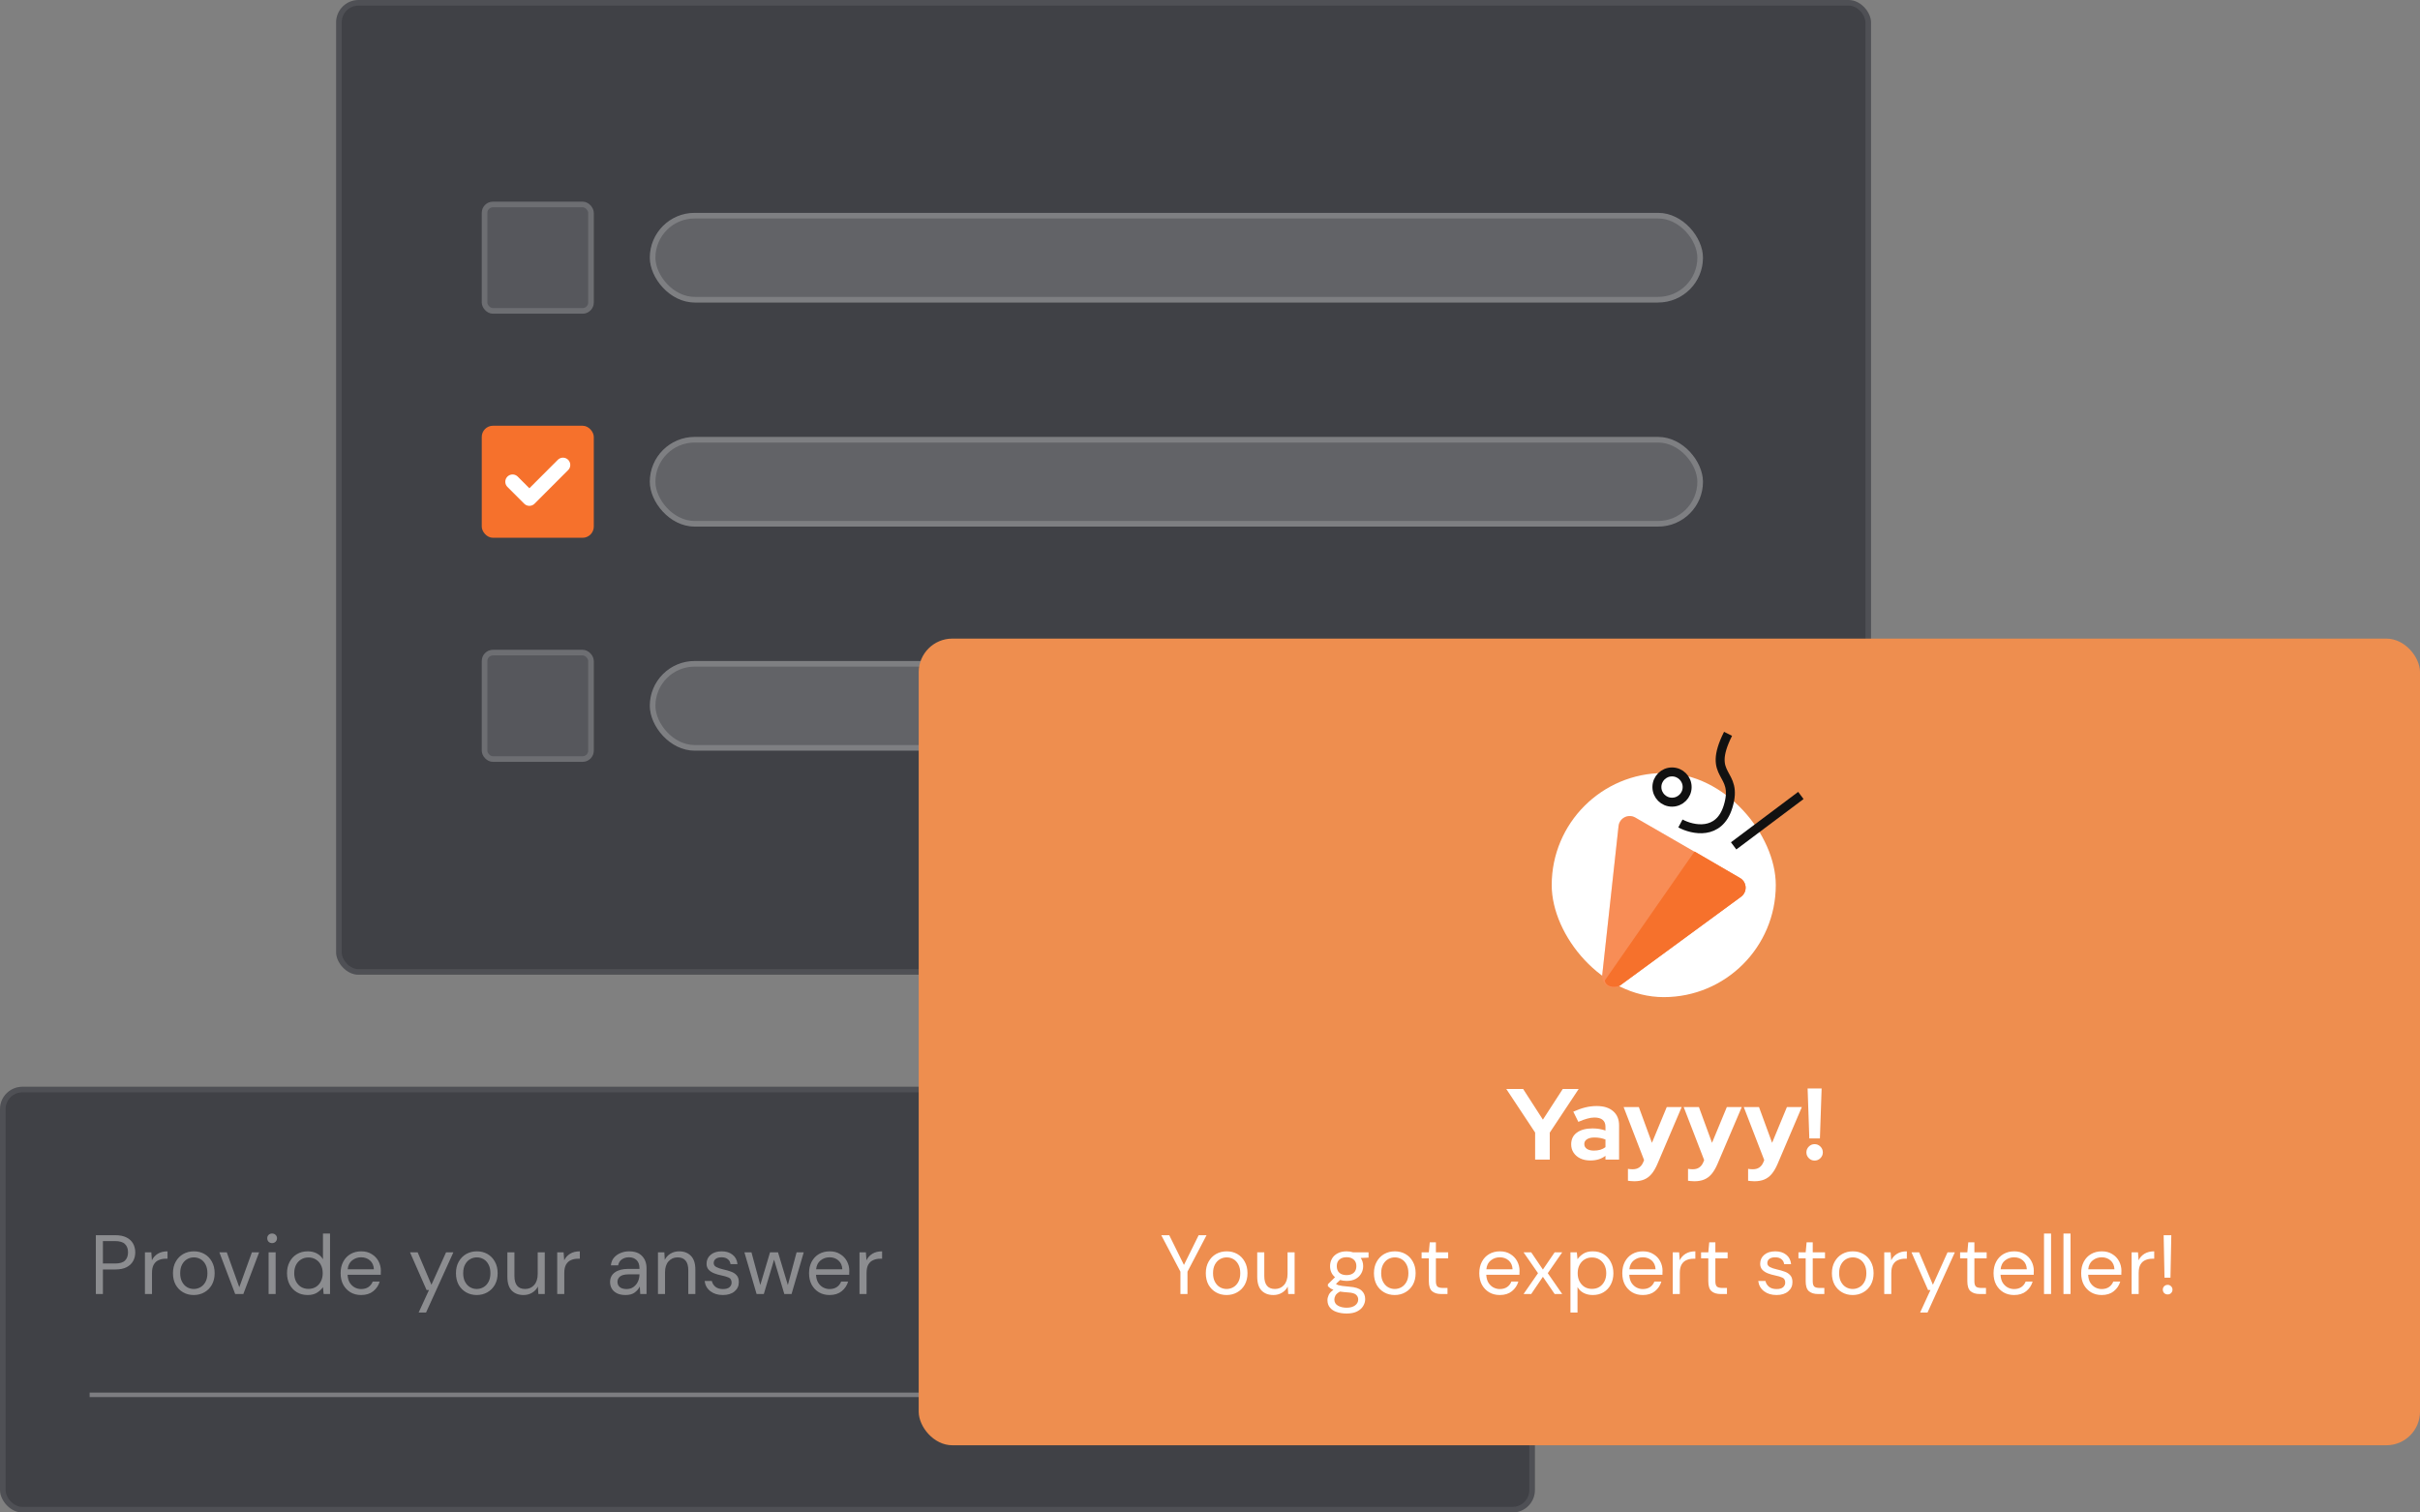
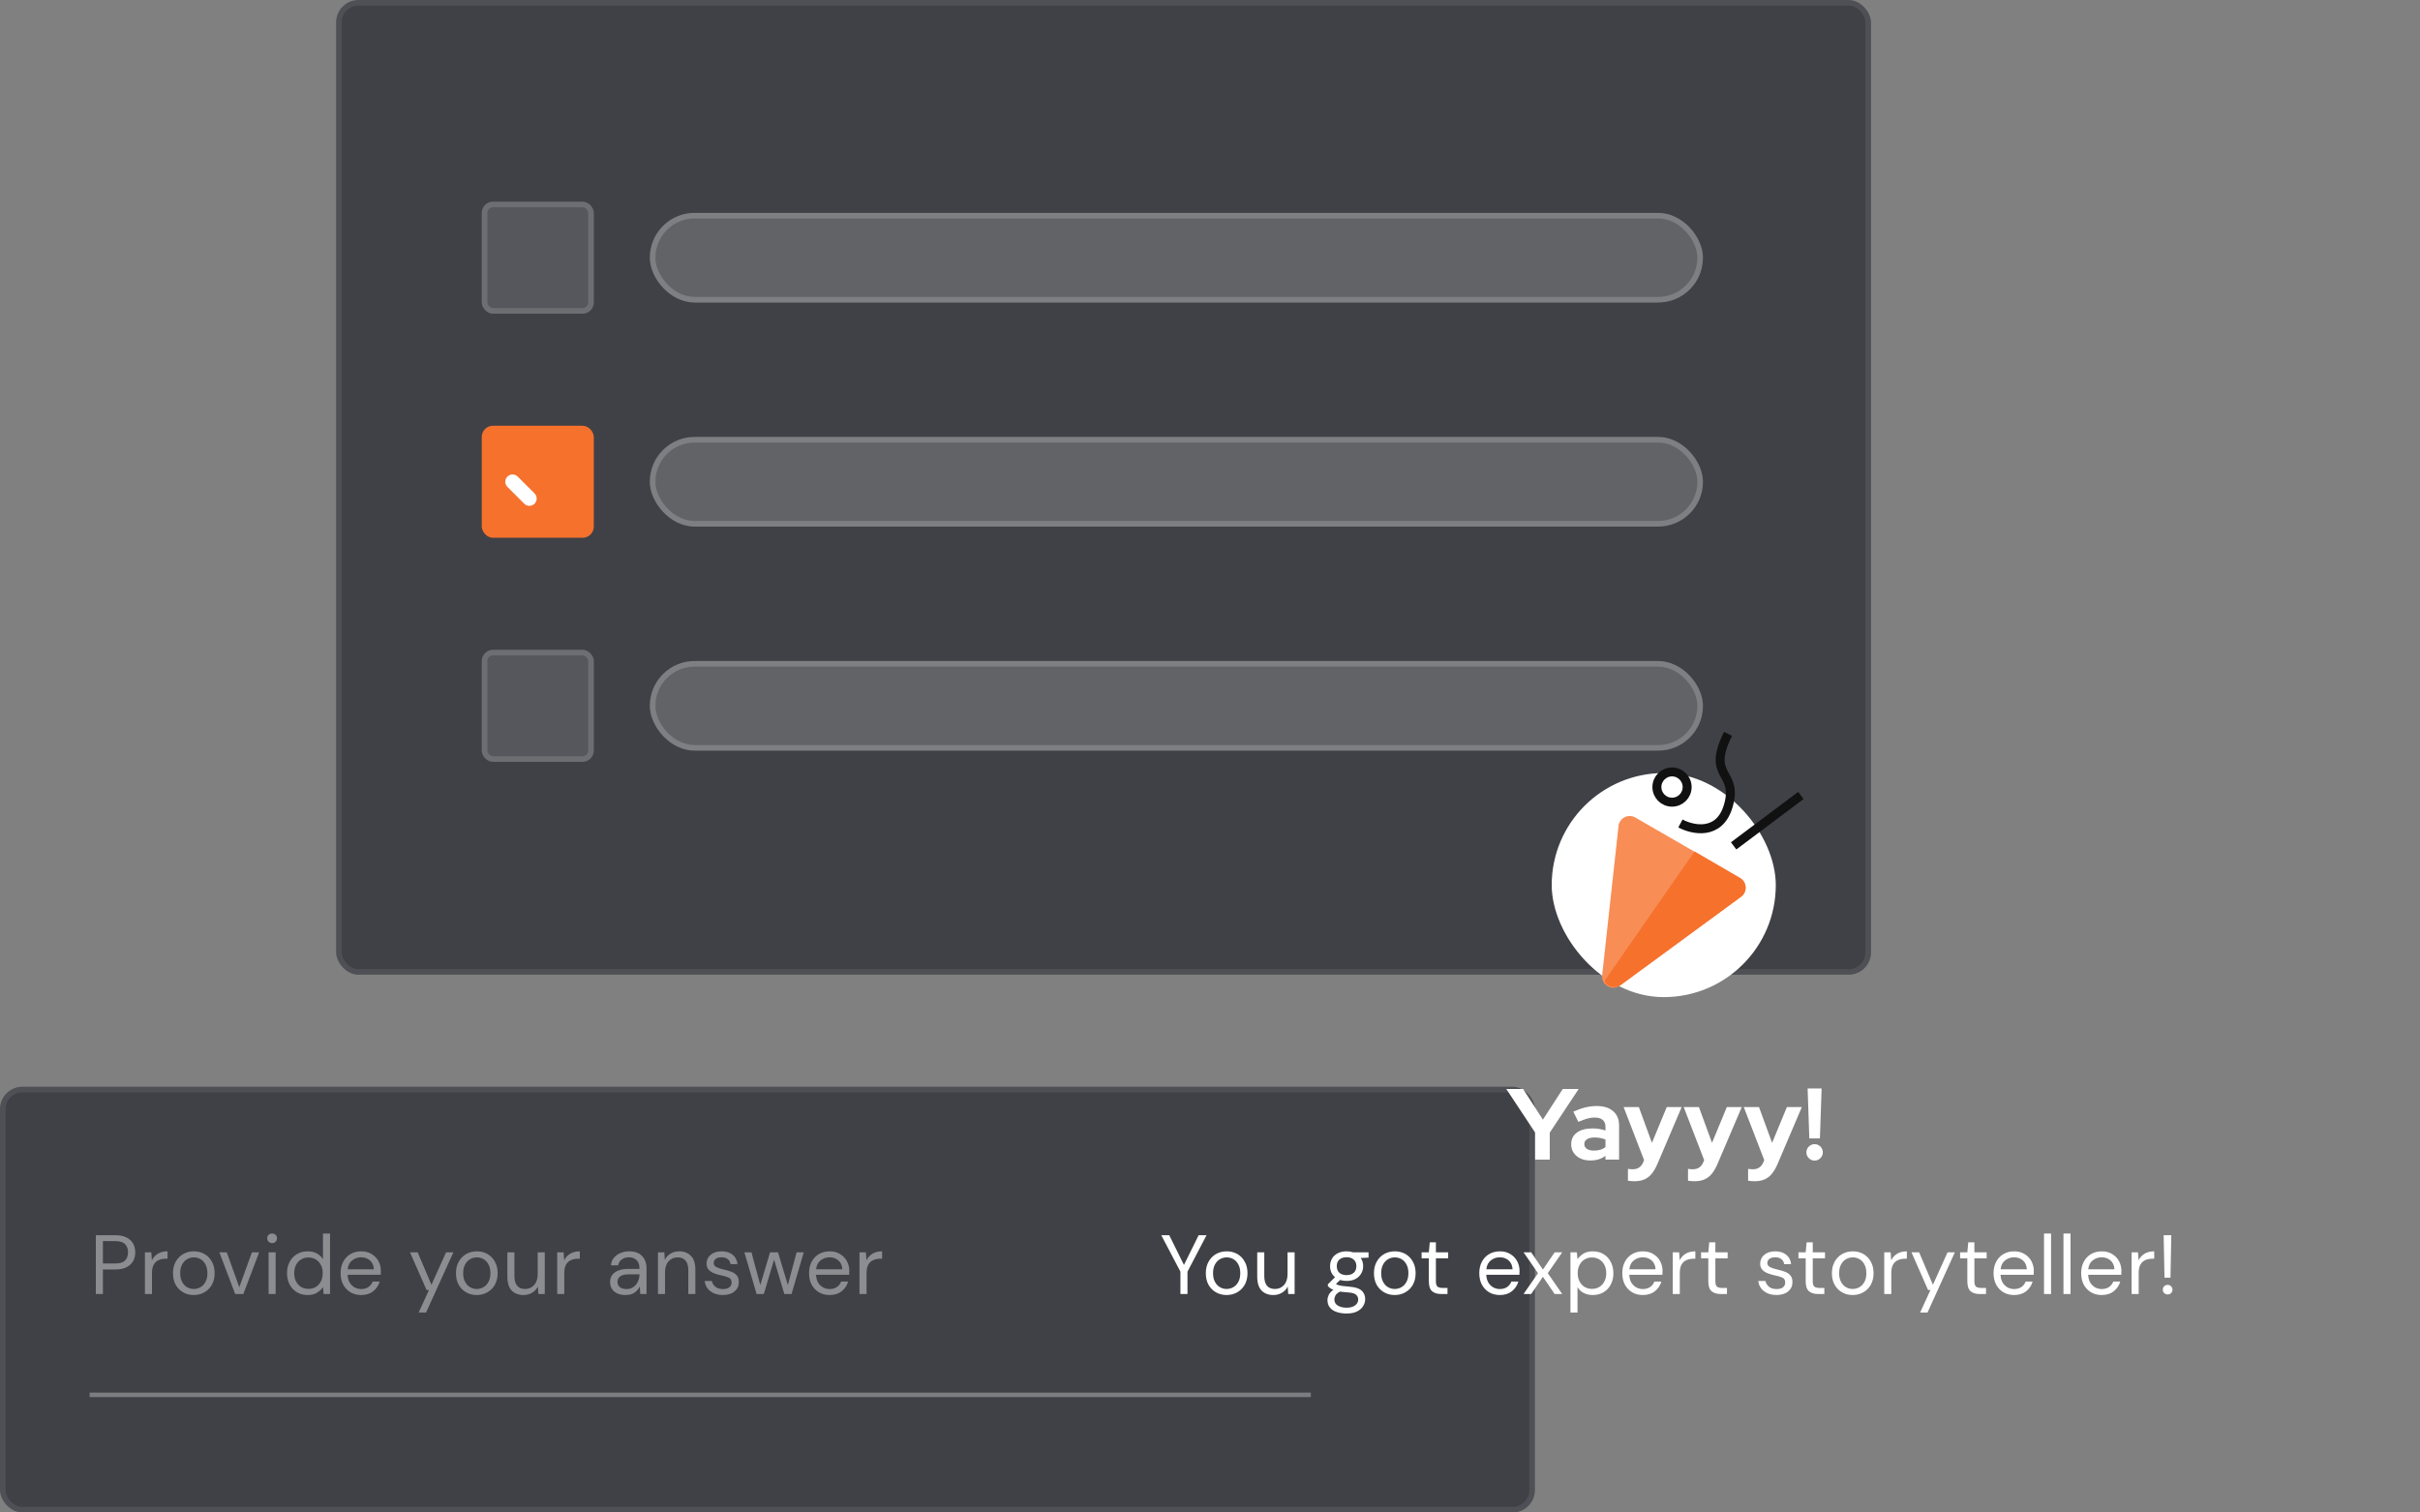
<svg xmlns="http://www.w3.org/2000/svg" width="432" height="270" viewBox="0 0 432 270" fill="none">
  <rect x="0" y="0" width="432" height="270" fill="#808080" stroke="none" />
  <rect x="60" width="274" height="174" rx="4" fill="#404146" />
  <rect x="60.5" y="0.5" width="273" height="173" rx="3.5" stroke="white" stroke-opacity="0.08" />
  <rect x="116" y="38" width="188" height="16" rx="8" fill="white" fill-opacity="0.18" />
  <rect x="116.5" y="38.5" width="187" height="15" rx="7.5" stroke="white" stroke-opacity="0.18" />
  <rect x="116" y="118" width="188" height="16" rx="8" fill="white" fill-opacity="0.18" />
  <rect x="116.5" y="118.5" width="187" height="15" rx="7.5" stroke="white" stroke-opacity="0.18" />
  <rect x="86" y="36" width="20" height="20" rx="2" fill="white" fill-opacity="0.12" />
  <rect x="86.5" y="36.5" width="19" height="19" rx="1.5" stroke="white" stroke-opacity="0.14" />
  <rect x="86" y="76" width="20" height="20" rx="2" fill="#F6712C" />
-   <path d="M91.5 86L94.5 89L100.5 83" stroke="white" stroke-width="2.6" stroke-linecap="round" stroke-linejoin="round" />
+   <path d="M91.5 86L94.5 89" stroke="white" stroke-width="2.6" stroke-linecap="round" stroke-linejoin="round" />
  <rect x="86" y="116" width="20" height="20" rx="2" fill="white" fill-opacity="0.12" />
  <rect x="86.5" y="116.5" width="19" height="19" rx="1.5" stroke="white" stroke-opacity="0.14" />
  <rect x="116" y="78" width="188" height="16" rx="8" fill="white" fill-opacity="0.18" />
  <rect x="116.5" y="78.5" width="187" height="15" rx="7.5" stroke="white" stroke-opacity="0.18" />
  <rect y="194" width="274" height="76" rx="4" fill="#404146" />
  <rect x="0.5" y="194.5" width="273" height="75" rx="3.5" stroke="white" stroke-opacity="0.08" />
  <path d="M16 249H234" stroke="white" stroke-opacity="0.32" stroke-width="0.8" />
  <path d="M17.11 231V220.5H20.56C21.38 220.5 22.055 220.635 22.585 220.905C23.115 221.175 23.505 221.54 23.755 222C24.015 222.46 24.145 222.98 24.145 223.56C24.145 224.13 24.02 224.645 23.77 225.105C23.52 225.565 23.13 225.935 22.6 226.215C22.07 226.485 21.39 226.62 20.56 226.62H18.37V231H17.11ZM18.37 225.555H20.53C21.37 225.555 21.965 225.38 22.315 225.03C22.675 224.67 22.855 224.18 22.855 223.56C22.855 222.93 22.675 222.44 22.315 222.09C21.965 221.73 21.37 221.55 20.53 221.55H18.37V225.555ZM25.872 231V223.56H27.012L27.116 224.985C27.346 224.495 27.697 224.105 28.166 223.815C28.637 223.525 29.216 223.38 29.907 223.38V224.7H29.561C29.122 224.7 28.716 224.78 28.346 224.94C27.977 225.09 27.681 225.35 27.462 225.72C27.241 226.09 27.131 226.6 27.131 227.25V231H25.872ZM34.582 231.18C33.882 231.18 33.252 231.02 32.692 230.7C32.132 230.38 31.687 229.93 31.357 229.35C31.037 228.76 30.877 228.07 30.877 227.28C30.877 226.49 31.042 225.805 31.372 225.225C31.702 224.635 32.147 224.18 32.707 223.86C33.277 223.54 33.912 223.38 34.612 223.38C35.312 223.38 35.942 223.54 36.502 223.86C37.062 224.18 37.502 224.635 37.822 225.225C38.152 225.805 38.317 226.49 38.317 227.28C38.317 228.07 38.152 228.76 37.822 229.35C37.492 229.93 37.042 230.38 36.472 230.7C35.912 231.02 35.282 231.18 34.582 231.18ZM34.582 230.1C35.012 230.1 35.412 229.995 35.782 229.785C36.152 229.575 36.452 229.26 36.682 228.84C36.912 228.42 37.027 227.9 37.027 227.28C37.027 226.66 36.912 226.14 36.682 225.72C36.462 225.3 36.167 224.985 35.797 224.775C35.427 224.565 35.032 224.46 34.612 224.46C34.182 224.46 33.782 224.565 33.412 224.775C33.042 224.985 32.742 225.3 32.512 225.72C32.282 226.14 32.167 226.66 32.167 227.28C32.167 227.9 32.282 228.42 32.512 228.84C32.742 229.26 33.037 229.575 33.397 229.785C33.767 229.995 34.162 230.1 34.582 230.1ZM41.983 231L39.163 223.56H40.483L42.718 229.785L44.968 223.56H46.258L43.438 231H41.983ZM48.576 221.91C48.326 221.91 48.116 221.83 47.946 221.67C47.786 221.5 47.706 221.29 47.706 221.04C47.706 220.8 47.786 220.6 47.946 220.44C48.116 220.28 48.326 220.2 48.576 220.2C48.816 220.2 49.021 220.28 49.191 220.44C49.361 220.6 49.446 220.8 49.446 221.04C49.446 221.29 49.361 221.5 49.191 221.67C49.021 221.83 48.816 221.91 48.576 221.91ZM47.946 231V223.56H49.206V231H47.946ZM54.925 231.18C54.185 231.18 53.535 231.01 52.975 230.67C52.425 230.33 51.995 229.865 51.685 229.275C51.385 228.685 51.235 228.015 51.235 227.265C51.235 226.515 51.39 225.85 51.7 225.27C52.01 224.68 52.44 224.22 52.99 223.89C53.54 223.55 54.19 223.38 54.94 223.38C55.55 223.38 56.09 223.505 56.56 223.755C57.03 224.005 57.395 224.355 57.655 224.805V220.2H58.915V231H57.775L57.655 229.77C57.415 230.13 57.07 230.455 56.62 230.745C56.17 231.035 55.605 231.18 54.925 231.18ZM55.06 230.085C55.56 230.085 56 229.97 56.38 229.74C56.77 229.5 57.07 229.17 57.28 228.75C57.5 228.33 57.61 227.84 57.61 227.28C57.61 226.72 57.5 226.23 57.28 225.81C57.07 225.39 56.77 225.065 56.38 224.835C56 224.595 55.56 224.475 55.06 224.475C54.57 224.475 54.13 224.595 53.74 224.835C53.36 225.065 53.06 225.39 52.84 225.81C52.63 226.23 52.525 226.72 52.525 227.28C52.525 227.84 52.63 228.33 52.84 228.75C53.06 229.17 53.36 229.5 53.74 229.74C54.13 229.97 54.57 230.085 55.06 230.085ZM64.464 231.18C63.754 231.18 63.124 231.02 62.574 230.7C62.024 230.37 61.589 229.915 61.269 229.335C60.959 228.755 60.804 228.07 60.804 227.28C60.804 226.5 60.959 225.82 61.269 225.24C61.579 224.65 62.009 224.195 62.559 223.875C63.119 223.545 63.764 223.38 64.494 223.38C65.214 223.38 65.834 223.545 66.354 223.875C66.884 224.195 67.289 224.62 67.569 225.15C67.849 225.68 67.989 226.25 67.989 226.86C67.989 226.97 67.984 227.08 67.974 227.19C67.974 227.3 67.974 227.425 67.974 227.565H62.049C62.079 228.135 62.209 228.61 62.439 228.99C62.679 229.36 62.974 229.64 63.324 229.83C63.684 230.02 64.064 230.115 64.464 230.115C64.984 230.115 65.419 229.995 65.769 229.755C66.119 229.515 66.374 229.19 66.534 228.78H67.779C67.579 229.47 67.194 230.045 66.624 230.505C66.064 230.955 65.344 231.18 64.464 231.18ZM64.464 224.445C63.864 224.445 63.329 224.63 62.859 225C62.399 225.36 62.134 225.89 62.064 226.59H66.744C66.714 225.92 66.484 225.395 66.054 225.015C65.624 224.635 65.094 224.445 64.464 224.445ZM74.738 234.3L76.583 230.28H76.148L73.193 223.56H74.558L77.018 229.35L79.628 223.56H80.933L76.058 234.3H74.738ZM85.1 231.18C84.4 231.18 83.77 231.02 83.21 230.7C82.65 230.38 82.205 229.93 81.875 229.35C81.555 228.76 81.395 228.07 81.395 227.28C81.395 226.49 81.56 225.805 81.89 225.225C82.22 224.635 82.665 224.18 83.225 223.86C83.795 223.54 84.43 223.38 85.13 223.38C85.83 223.38 86.46 223.54 87.02 223.86C87.58 224.18 88.02 224.635 88.34 225.225C88.67 225.805 88.835 226.49 88.835 227.28C88.835 228.07 88.67 228.76 88.34 229.35C88.01 229.93 87.56 230.38 86.99 230.7C86.43 231.02 85.8 231.18 85.1 231.18ZM85.1 230.1C85.53 230.1 85.93 229.995 86.3 229.785C86.67 229.575 86.97 229.26 87.2 228.84C87.43 228.42 87.545 227.9 87.545 227.28C87.545 226.66 87.43 226.14 87.2 225.72C86.98 225.3 86.685 224.985 86.315 224.775C85.945 224.565 85.55 224.46 85.13 224.46C84.7 224.46 84.3 224.565 83.93 224.775C83.56 224.985 83.26 225.3 83.03 225.72C82.8 226.14 82.685 226.66 82.685 227.28C82.685 227.9 82.8 228.42 83.03 228.84C83.26 229.26 83.555 229.575 83.915 229.785C84.285 229.995 84.68 230.1 85.1 230.1ZM93.452 231.18C92.572 231.18 91.872 230.915 91.352 230.385C90.832 229.845 90.572 229.02 90.572 227.91V223.56H91.832V227.775C91.832 229.325 92.467 230.1 93.737 230.1C94.387 230.1 94.922 229.87 95.342 229.41C95.772 228.94 95.987 228.275 95.987 227.415V223.56H97.247V231H96.107L96.017 229.665C95.787 230.135 95.442 230.505 94.982 230.775C94.532 231.045 94.022 231.18 93.452 231.18ZM99.471 231V223.56H100.611L100.716 224.985C100.946 224.495 101.296 224.105 101.766 223.815C102.236 223.525 102.816 223.38 103.506 223.38V224.7H103.161C102.721 224.7 102.316 224.78 101.946 224.94C101.576 225.09 101.281 225.35 101.061 225.72C100.841 226.09 100.731 226.6 100.731 227.25V231H99.471ZM111.665 231.18C111.045 231.18 110.53 231.075 110.12 230.865C109.71 230.655 109.405 230.375 109.205 230.025C109.005 229.675 108.905 229.295 108.905 228.885C108.905 228.125 109.195 227.54 109.775 227.13C110.355 226.72 111.145 226.515 112.145 226.515H114.155V226.425C114.155 225.775 113.985 225.285 113.645 224.955C113.305 224.615 112.85 224.445 112.28 224.445C111.79 224.445 111.365 224.57 111.005 224.82C110.655 225.06 110.435 225.415 110.345 225.885H109.055C109.105 225.345 109.285 224.89 109.595 224.52C109.915 224.15 110.31 223.87 110.78 223.68C111.25 223.48 111.75 223.38 112.28 223.38C113.32 223.38 114.1 223.66 114.62 224.22C115.15 224.77 115.415 225.505 115.415 226.425V231H114.29L114.215 229.665C114.005 230.085 113.695 230.445 113.285 230.745C112.885 231.035 112.345 231.18 111.665 231.18ZM111.86 230.115C112.34 230.115 112.75 229.99 113.09 229.74C113.44 229.49 113.705 229.165 113.885 228.765C114.065 228.365 114.155 227.945 114.155 227.505V227.49H112.25C111.51 227.49 110.985 227.62 110.675 227.88C110.375 228.13 110.225 228.445 110.225 228.825C110.225 229.215 110.365 229.53 110.645 229.77C110.935 230 111.34 230.115 111.86 230.115ZM117.455 231V223.56H118.595L118.67 224.895C118.91 224.425 119.255 224.055 119.705 223.785C120.155 223.515 120.665 223.38 121.235 223.38C122.115 223.38 122.815 223.65 123.335 224.19C123.865 224.72 124.13 225.54 124.13 226.65V231H122.87V226.785C122.87 225.235 122.23 224.46 120.95 224.46C120.31 224.46 119.775 224.695 119.345 225.165C118.925 225.625 118.715 226.285 118.715 227.145V231H117.455ZM129.039 231.18C128.149 231.18 127.409 230.955 126.819 230.505C126.229 230.055 125.884 229.445 125.784 228.675H127.074C127.154 229.065 127.359 229.405 127.689 229.695C128.029 229.975 128.484 230.115 129.054 230.115C129.584 230.115 129.974 230.005 130.224 229.785C130.474 229.555 130.599 229.285 130.599 228.975C130.599 228.525 130.434 228.225 130.104 228.075C129.784 227.925 129.329 227.79 128.739 227.67C128.339 227.59 127.939 227.475 127.539 227.325C127.139 227.175 126.804 226.965 126.534 226.695C126.264 226.415 126.129 226.05 126.129 225.6C126.129 224.95 126.369 224.42 126.849 224.01C127.339 223.59 127.999 223.38 128.829 223.38C129.619 223.38 130.264 223.58 130.764 223.98C131.274 224.37 131.569 224.93 131.649 225.66H130.404C130.354 225.28 130.189 224.985 129.909 224.775C129.639 224.555 129.274 224.445 128.814 224.445C128.364 224.445 128.014 224.54 127.764 224.73C127.524 224.92 127.404 225.17 127.404 225.48C127.404 225.78 127.559 226.015 127.869 226.185C128.189 226.355 128.619 226.5 129.159 226.62C129.619 226.72 130.054 226.845 130.464 226.995C130.884 227.135 131.224 227.35 131.484 227.64C131.754 227.92 131.889 228.33 131.889 228.87C131.899 229.54 131.644 230.095 131.124 230.535C130.614 230.965 129.919 231.18 129.039 231.18ZM135.061 231L132.886 223.56H134.146L135.721 229.395L137.461 223.56H138.886L140.641 229.395L142.201 223.56H143.476L141.301 231H140.011L138.181 224.865L136.351 231H135.061ZM148.086 231.18C147.376 231.18 146.746 231.02 146.196 230.7C145.646 230.37 145.211 229.915 144.891 229.335C144.581 228.755 144.426 228.07 144.426 227.28C144.426 226.5 144.581 225.82 144.891 225.24C145.201 224.65 145.631 224.195 146.181 223.875C146.741 223.545 147.386 223.38 148.116 223.38C148.836 223.38 149.456 223.545 149.976 223.875C150.506 224.195 150.911 224.62 151.191 225.15C151.471 225.68 151.611 226.25 151.611 226.86C151.611 226.97 151.606 227.08 151.596 227.19C151.596 227.3 151.596 227.425 151.596 227.565H145.671C145.701 228.135 145.831 228.61 146.061 228.99C146.301 229.36 146.596 229.64 146.946 229.83C147.306 230.02 147.686 230.115 148.086 230.115C148.606 230.115 149.041 229.995 149.391 229.755C149.741 229.515 149.996 229.19 150.156 228.78H151.401C151.201 229.47 150.816 230.045 150.246 230.505C149.686 230.955 148.966 231.18 148.086 231.18ZM148.086 224.445C147.486 224.445 146.951 224.63 146.481 225C146.021 225.36 145.756 225.89 145.686 226.59H150.366C150.336 225.92 150.106 225.395 149.676 225.015C149.246 224.635 148.716 224.445 148.086 224.445ZM153.431 231V223.56H154.571L154.676 224.985C154.906 224.495 155.256 224.105 155.726 223.815C156.196 223.525 156.776 223.38 157.466 223.38V224.7H157.121C156.681 224.7 156.276 224.78 155.906 224.94C155.536 225.09 155.241 225.35 155.021 225.72C154.801 226.09 154.691 226.6 154.691 227.25V231H153.431Z" fill="white" fill-opacity="0.4" />
-   <rect x="164" y="114" width="268" height="144" rx="6" fill="#EE8E4F" />
  <path d="M210.72 231V227.01L207.3 220.5H208.725L211.35 225.81L213.975 220.5H215.385L211.98 227.01V231H210.72ZM218.958 231.18C218.258 231.18 217.628 231.02 217.068 230.7C216.508 230.38 216.063 229.93 215.733 229.35C215.413 228.76 215.253 228.07 215.253 227.28C215.253 226.49 215.418 225.805 215.748 225.225C216.078 224.635 216.523 224.18 217.083 223.86C217.653 223.54 218.288 223.38 218.988 223.38C219.688 223.38 220.318 223.54 220.878 223.86C221.438 224.18 221.878 224.635 222.198 225.225C222.528 225.805 222.693 226.49 222.693 227.28C222.693 228.07 222.528 228.76 222.198 229.35C221.868 229.93 221.418 230.38 220.848 230.7C220.288 231.02 219.658 231.18 218.958 231.18ZM218.958 230.1C219.388 230.1 219.788 229.995 220.158 229.785C220.528 229.575 220.828 229.26 221.058 228.84C221.288 228.42 221.403 227.9 221.403 227.28C221.403 226.66 221.288 226.14 221.058 225.72C220.838 225.3 220.543 224.985 220.173 224.775C219.803 224.565 219.408 224.46 218.988 224.46C218.558 224.46 218.158 224.565 217.788 224.775C217.418 224.985 217.118 225.3 216.888 225.72C216.658 226.14 216.543 226.66 216.543 227.28C216.543 227.9 216.658 228.42 216.888 228.84C217.118 229.26 217.413 229.575 217.773 229.785C218.143 229.995 218.538 230.1 218.958 230.1ZM227.31 231.18C226.43 231.18 225.73 230.915 225.21 230.385C224.69 229.845 224.43 229.02 224.43 227.91V223.56H225.69V227.775C225.69 229.325 226.325 230.1 227.595 230.1C228.245 230.1 228.78 229.87 229.2 229.41C229.63 228.94 229.845 228.275 229.845 227.415V223.56H231.105V231H229.965L229.875 229.665C229.645 230.135 229.3 230.505 228.84 230.775C228.39 231.045 227.88 231.18 227.31 231.18ZM240.388 228.66C239.968 228.66 239.583 228.605 239.233 228.495L238.483 229.2C238.593 229.28 238.728 229.35 238.888 229.41C239.058 229.46 239.298 229.51 239.608 229.56C239.918 229.6 240.353 229.645 240.913 229.695C241.913 229.765 242.628 229.995 243.058 230.385C243.488 230.775 243.703 231.285 243.703 231.915C243.703 232.345 243.583 232.755 243.343 233.145C243.113 233.535 242.753 233.855 242.263 234.105C241.783 234.355 241.163 234.48 240.403 234.48C239.733 234.48 239.138 234.39 238.618 234.21C238.098 234.04 237.693 233.775 237.403 233.415C237.113 233.065 236.968 232.62 236.968 232.08C236.968 231.8 237.043 231.495 237.193 231.165C237.343 230.845 237.623 230.54 238.033 230.25C237.813 230.16 237.623 230.065 237.463 229.965C237.313 229.855 237.173 229.735 237.043 229.605V229.26L238.318 228C237.728 227.5 237.433 226.84 237.433 226.02C237.433 225.53 237.548 225.085 237.778 224.685C238.008 224.285 238.343 223.97 238.783 223.74C239.223 223.5 239.758 223.38 240.388 223.38C240.818 223.38 241.208 223.44 241.558 223.56H244.303V224.505L242.908 224.565C243.198 224.985 243.343 225.47 243.343 226.02C243.343 226.51 243.223 226.955 242.983 227.355C242.753 227.755 242.418 228.075 241.978 228.315C241.548 228.545 241.018 228.66 240.388 228.66ZM240.388 227.625C240.918 227.625 241.338 227.49 241.648 227.22C241.968 226.94 242.128 226.54 242.128 226.02C242.128 225.51 241.968 225.12 241.648 224.85C241.338 224.57 240.918 224.43 240.388 224.43C239.848 224.43 239.418 224.57 239.098 224.85C238.788 225.12 238.633 225.51 238.633 226.02C238.633 226.54 238.788 226.94 239.098 227.22C239.418 227.49 239.848 227.625 240.388 227.625ZM238.198 231.96C238.198 232.46 238.408 232.83 238.828 233.07C239.248 233.32 239.773 233.445 240.403 233.445C241.023 233.445 241.518 233.31 241.888 233.04C242.268 232.77 242.458 232.41 242.458 231.96C242.458 231.64 242.328 231.36 242.068 231.12C241.808 230.89 241.328 230.755 240.628 230.715C240.078 230.675 239.603 230.625 239.203 230.565C238.793 230.785 238.523 231.02 238.393 231.27C238.263 231.53 238.198 231.76 238.198 231.96ZM248.972 231.18C248.272 231.18 247.642 231.02 247.082 230.7C246.522 230.38 246.077 229.93 245.747 229.35C245.427 228.76 245.267 228.07 245.267 227.28C245.267 226.49 245.432 225.805 245.762 225.225C246.092 224.635 246.537 224.18 247.097 223.86C247.667 223.54 248.302 223.38 249.002 223.38C249.702 223.38 250.332 223.54 250.892 223.86C251.452 224.18 251.892 224.635 252.212 225.225C252.542 225.805 252.707 226.49 252.707 227.28C252.707 228.07 252.542 228.76 252.212 229.35C251.882 229.93 251.432 230.38 250.862 230.7C250.302 231.02 249.672 231.18 248.972 231.18ZM248.972 230.1C249.402 230.1 249.802 229.995 250.172 229.785C250.542 229.575 250.842 229.26 251.072 228.84C251.302 228.42 251.417 227.9 251.417 227.28C251.417 226.66 251.302 226.14 251.072 225.72C250.852 225.3 250.557 224.985 250.187 224.775C249.817 224.565 249.422 224.46 249.002 224.46C248.572 224.46 248.172 224.565 247.802 224.775C247.432 224.985 247.132 225.3 246.902 225.72C246.672 226.14 246.557 226.66 246.557 227.28C246.557 227.9 246.672 228.42 246.902 228.84C247.132 229.26 247.427 229.575 247.787 229.785C248.157 229.995 248.552 230.1 248.972 230.1ZM257.256 231C256.576 231 256.041 230.835 255.651 230.505C255.261 230.175 255.066 229.58 255.066 228.72V224.625H253.776V223.56H255.066L255.231 221.775H256.326V223.56H258.516V224.625H256.326V228.72C256.326 229.19 256.421 229.51 256.611 229.68C256.801 229.84 257.136 229.92 257.616 229.92H258.396V231H257.256ZM267.731 231.18C267.021 231.18 266.391 231.02 265.841 230.7C265.291 230.37 264.856 229.915 264.536 229.335C264.226 228.755 264.071 228.07 264.071 227.28C264.071 226.5 264.226 225.82 264.536 225.24C264.846 224.65 265.276 224.195 265.826 223.875C266.386 223.545 267.031 223.38 267.761 223.38C268.481 223.38 269.101 223.545 269.621 223.875C270.151 224.195 270.556 224.62 270.836 225.15C271.116 225.68 271.256 226.25 271.256 226.86C271.256 226.97 271.251 227.08 271.241 227.19C271.241 227.3 271.241 227.425 271.241 227.565H265.316C265.346 228.135 265.476 228.61 265.706 228.99C265.946 229.36 266.241 229.64 266.591 229.83C266.951 230.02 267.331 230.115 267.731 230.115C268.251 230.115 268.686 229.995 269.036 229.755C269.386 229.515 269.641 229.19 269.801 228.78H271.046C270.846 229.47 270.461 230.045 269.891 230.505C269.331 230.955 268.611 231.18 267.731 231.18ZM267.731 224.445C267.131 224.445 266.596 224.63 266.126 225C265.666 225.36 265.401 225.89 265.331 226.59H270.011C269.981 225.92 269.751 225.395 269.321 225.015C268.891 224.635 268.361 224.445 267.731 224.445ZM271.975 231L274.555 227.28L271.975 223.56H273.34L275.425 226.635L277.525 223.56H278.875L276.295 227.28L278.875 231H277.525L275.425 227.925L273.34 231H271.975ZM280.346 234.3V223.56H281.486L281.606 224.79C281.846 224.43 282.186 224.105 282.626 223.815C283.076 223.525 283.646 223.38 284.336 223.38C285.076 223.38 285.721 223.55 286.271 223.89C286.821 224.23 287.246 224.695 287.546 225.285C287.856 225.875 288.011 226.545 288.011 227.295C288.011 228.045 287.856 228.715 287.546 229.305C287.246 229.885 286.816 230.345 286.256 230.685C285.706 231.015 285.061 231.18 284.321 231.18C283.711 231.18 283.166 231.055 282.686 230.805C282.216 230.555 281.856 230.205 281.606 229.755V234.3H280.346ZM284.186 230.085C284.686 230.085 285.126 229.97 285.506 229.74C285.886 229.5 286.186 229.17 286.406 228.75C286.626 228.33 286.736 227.84 286.736 227.28C286.736 226.72 286.626 226.23 286.406 225.81C286.186 225.39 285.886 225.065 285.506 224.835C285.126 224.595 284.686 224.475 284.186 224.475C283.686 224.475 283.246 224.595 282.866 224.835C282.486 225.065 282.186 225.39 281.966 225.81C281.746 226.23 281.636 226.72 281.636 227.28C281.636 227.84 281.746 228.33 281.966 228.75C282.186 229.17 282.486 229.5 282.866 229.74C283.246 229.97 283.686 230.085 284.186 230.085ZM293.259 231.18C292.549 231.18 291.919 231.02 291.369 230.7C290.819 230.37 290.384 229.915 290.064 229.335C289.754 228.755 289.599 228.07 289.599 227.28C289.599 226.5 289.754 225.82 290.064 225.24C290.374 224.65 290.804 224.195 291.354 223.875C291.914 223.545 292.559 223.38 293.289 223.38C294.009 223.38 294.629 223.545 295.149 223.875C295.679 224.195 296.084 224.62 296.364 225.15C296.644 225.68 296.784 226.25 296.784 226.86C296.784 226.97 296.779 227.08 296.769 227.19C296.769 227.3 296.769 227.425 296.769 227.565H290.844C290.874 228.135 291.004 228.61 291.234 228.99C291.474 229.36 291.769 229.64 292.119 229.83C292.479 230.02 292.859 230.115 293.259 230.115C293.779 230.115 294.214 229.995 294.564 229.755C294.914 229.515 295.169 229.19 295.329 228.78H296.574C296.374 229.47 295.989 230.045 295.419 230.505C294.859 230.955 294.139 231.18 293.259 231.18ZM293.259 224.445C292.659 224.445 292.124 224.63 291.654 225C291.194 225.36 290.929 225.89 290.859 226.59H295.539C295.509 225.92 295.279 225.395 294.849 225.015C294.419 224.635 293.889 224.445 293.259 224.445ZM298.605 231V223.56H299.745L299.85 224.985C300.08 224.495 300.43 224.105 300.9 223.815C301.37 223.525 301.95 223.38 302.64 223.38V224.7H302.295C301.855 224.7 301.45 224.78 301.08 224.94C300.71 225.09 300.415 225.35 300.195 225.72C299.975 226.09 299.865 226.6 299.865 227.25V231H298.605ZM307.144 231C306.464 231 305.929 230.835 305.539 230.505C305.149 230.175 304.954 229.58 304.954 228.72V224.625H303.664V223.56H304.954L305.119 221.775H306.214V223.56H308.404V224.625H306.214V228.72C306.214 229.19 306.309 229.51 306.499 229.68C306.689 229.84 307.024 229.92 307.504 229.92H308.284V231H307.144ZM317.124 231.18C316.234 231.18 315.494 230.955 314.904 230.505C314.314 230.055 313.969 229.445 313.869 228.675H315.159C315.239 229.065 315.444 229.405 315.774 229.695C316.114 229.975 316.569 230.115 317.139 230.115C317.669 230.115 318.059 230.005 318.309 229.785C318.559 229.555 318.684 229.285 318.684 228.975C318.684 228.525 318.519 228.225 318.189 228.075C317.869 227.925 317.414 227.79 316.824 227.67C316.424 227.59 316.024 227.475 315.624 227.325C315.224 227.175 314.889 226.965 314.619 226.695C314.349 226.415 314.214 226.05 314.214 225.6C314.214 224.95 314.454 224.42 314.934 224.01C315.424 223.59 316.084 223.38 316.914 223.38C317.704 223.38 318.349 223.58 318.849 223.98C319.359 224.37 319.654 224.93 319.734 225.66H318.489C318.439 225.28 318.274 224.985 317.994 224.775C317.724 224.555 317.359 224.445 316.899 224.445C316.449 224.445 316.099 224.54 315.849 224.73C315.609 224.92 315.489 225.17 315.489 225.48C315.489 225.78 315.644 226.015 315.954 226.185C316.274 226.355 316.704 226.5 317.244 226.62C317.704 226.72 318.139 226.845 318.549 226.995C318.969 227.135 319.309 227.35 319.569 227.64C319.839 227.92 319.974 228.33 319.974 228.87C319.984 229.54 319.729 230.095 319.209 230.535C318.699 230.965 318.004 231.18 317.124 231.18ZM324.527 231C323.847 231 323.312 230.835 322.922 230.505C322.532 230.175 322.337 229.58 322.337 228.72V224.625H321.047V223.56H322.337L322.502 221.775H323.597V223.56H325.787V224.625H323.597V228.72C323.597 229.19 323.692 229.51 323.882 229.68C324.072 229.84 324.407 229.92 324.887 229.92H325.667V231H324.527ZM330.723 231.18C330.023 231.18 329.393 231.02 328.833 230.7C328.273 230.38 327.828 229.93 327.498 229.35C327.178 228.76 327.018 228.07 327.018 227.28C327.018 226.49 327.183 225.805 327.513 225.225C327.843 224.635 328.288 224.18 328.848 223.86C329.418 223.54 330.053 223.38 330.753 223.38C331.453 223.38 332.083 223.54 332.643 223.86C333.203 224.18 333.643 224.635 333.963 225.225C334.293 225.805 334.458 226.49 334.458 227.28C334.458 228.07 334.293 228.76 333.963 229.35C333.633 229.93 333.183 230.38 332.613 230.7C332.053 231.02 331.423 231.18 330.723 231.18ZM330.723 230.1C331.153 230.1 331.553 229.995 331.923 229.785C332.293 229.575 332.593 229.26 332.823 228.84C333.053 228.42 333.168 227.9 333.168 227.28C333.168 226.66 333.053 226.14 332.823 225.72C332.603 225.3 332.308 224.985 331.938 224.775C331.568 224.565 331.173 224.46 330.753 224.46C330.323 224.46 329.923 224.565 329.553 224.775C329.183 224.985 328.883 225.3 328.653 225.72C328.423 226.14 328.308 226.66 328.308 227.28C328.308 227.9 328.423 228.42 328.653 228.84C328.883 229.26 329.178 229.575 329.538 229.785C329.908 229.995 330.303 230.1 330.723 230.1ZM336.36 231V223.56H337.5L337.605 224.985C337.835 224.495 338.185 224.105 338.655 223.815C339.125 223.525 339.705 223.38 340.395 223.38V224.7H340.05C339.61 224.7 339.205 224.78 338.835 224.94C338.465 225.09 338.17 225.35 337.95 225.72C337.73 226.09 337.62 226.6 337.62 227.25V231H336.36ZM342.769 234.3L344.614 230.28H344.179L341.224 223.56H342.589L345.049 229.35L347.659 223.56H348.964L344.089 234.3H342.769ZM353.384 231C352.704 231 352.169 230.835 351.779 230.505C351.389 230.175 351.194 229.58 351.194 228.72V224.625H349.904V223.56H351.194L351.359 221.775H352.454V223.56H354.644V224.625H352.454V228.72C352.454 229.19 352.549 229.51 352.739 229.68C352.929 229.84 353.264 229.92 353.744 229.92H354.524V231H353.384ZM359.535 231.18C358.825 231.18 358.195 231.02 357.645 230.7C357.095 230.37 356.66 229.915 356.34 229.335C356.03 228.755 355.875 228.07 355.875 227.28C355.875 226.5 356.03 225.82 356.34 225.24C356.65 224.65 357.08 224.195 357.63 223.875C358.19 223.545 358.835 223.38 359.565 223.38C360.285 223.38 360.905 223.545 361.425 223.875C361.955 224.195 362.36 224.62 362.64 225.15C362.92 225.68 363.06 226.25 363.06 226.86C363.06 226.97 363.055 227.08 363.045 227.19C363.045 227.3 363.045 227.425 363.045 227.565H357.12C357.15 228.135 357.28 228.61 357.51 228.99C357.75 229.36 358.045 229.64 358.395 229.83C358.755 230.02 359.135 230.115 359.535 230.115C360.055 230.115 360.49 229.995 360.84 229.755C361.19 229.515 361.445 229.19 361.605 228.78H362.85C362.65 229.47 362.265 230.045 361.695 230.505C361.135 230.955 360.415 231.18 359.535 231.18ZM359.535 224.445C358.935 224.445 358.4 224.63 357.93 225C357.47 225.36 357.205 225.89 357.135 226.59H361.815C361.785 225.92 361.555 225.395 361.125 225.015C360.695 224.635 360.165 224.445 359.535 224.445ZM364.88 231V220.2H366.14V231H364.88ZM368.355 231V220.2H369.615V231H368.355ZM375.175 231.18C374.465 231.18 373.835 231.02 373.285 230.7C372.735 230.37 372.3 229.915 371.98 229.335C371.67 228.755 371.515 228.07 371.515 227.28C371.515 226.5 371.67 225.82 371.98 225.24C372.29 224.65 372.72 224.195 373.27 223.875C373.83 223.545 374.475 223.38 375.205 223.38C375.925 223.38 376.545 223.545 377.065 223.875C377.595 224.195 378 224.62 378.28 225.15C378.56 225.68 378.7 226.25 378.7 226.86C378.7 226.97 378.695 227.08 378.685 227.19C378.685 227.3 378.685 227.425 378.685 227.565H372.76C372.79 228.135 372.92 228.61 373.15 228.99C373.39 229.36 373.685 229.64 374.035 229.83C374.395 230.02 374.775 230.115 375.175 230.115C375.695 230.115 376.13 229.995 376.48 229.755C376.83 229.515 377.085 229.19 377.245 228.78H378.49C378.29 229.47 377.905 230.045 377.335 230.505C376.775 230.955 376.055 231.18 375.175 231.18ZM375.175 224.445C374.575 224.445 374.04 224.63 373.57 225C373.11 225.36 372.845 225.89 372.775 226.59H377.455C377.425 225.92 377.195 225.395 376.765 225.015C376.335 224.635 375.805 224.445 375.175 224.445ZM380.52 231V223.56H381.66L381.765 224.985C381.995 224.495 382.345 224.105 382.815 223.815C383.285 223.525 383.865 223.38 384.555 223.38V224.7H384.21C383.77 224.7 383.365 224.78 382.995 224.94C382.625 225.09 382.33 225.35 382.11 225.72C381.89 226.09 381.78 226.6 381.78 227.25V231H380.52ZM386.39 228.09L386.24 220.5H387.605L387.455 228.09H386.39ZM386.96 231.075C386.71 231.075 386.5 230.995 386.33 230.835C386.17 230.665 386.09 230.46 386.09 230.22C386.09 229.98 386.17 229.78 386.33 229.62C386.5 229.45 386.71 229.365 386.96 229.365C387.2 229.365 387.4 229.45 387.56 229.62C387.73 229.78 387.815 229.98 387.815 230.22C387.815 230.46 387.73 230.665 387.56 230.835C387.4 230.995 387.2 231.075 386.96 231.075Z" fill="white" />
  <path d="M274.04 207V202.176L268.892 194.4H271.898L275.426 199.872L278.972 194.4H281.816L276.65 202.194V207H274.04ZM283.896 207.162C283.224 207.162 282.63 207.042 282.114 206.802C281.598 206.55 281.196 206.208 280.908 205.776C280.62 205.344 280.476 204.846 280.476 204.282C280.476 203.382 280.812 202.686 281.484 202.194C282.168 201.69 283.104 201.438 284.292 201.438C285.108 201.438 285.876 201.564 286.596 201.816V201.132C286.596 200.592 286.428 200.184 286.092 199.908C285.756 199.632 285.264 199.494 284.616 199.494C284.22 199.494 283.794 199.56 283.338 199.692C282.882 199.812 282.354 200.004 281.754 200.268L280.854 198.45C281.598 198.114 282.306 197.862 282.978 197.694C283.662 197.526 284.346 197.442 285.03 197.442C286.29 197.442 287.268 197.748 287.964 198.36C288.672 198.96 289.026 199.812 289.026 200.916V207H286.596V206.334C286.212 206.622 285.798 206.832 285.354 206.964C284.91 207.096 284.424 207.162 283.896 207.162ZM282.816 204.228C282.816 204.588 282.972 204.876 283.284 205.092C283.596 205.296 284.01 205.398 284.526 205.398C284.934 205.398 285.312 205.35 285.66 205.254C286.008 205.146 286.32 204.99 286.596 204.786V203.418C286.296 203.298 285.984 203.208 285.66 203.148C285.336 203.088 284.988 203.058 284.616 203.058C284.052 203.058 283.608 203.166 283.284 203.382C282.972 203.586 282.816 203.868 282.816 204.228ZM291.724 210.87C291.508 210.87 291.298 210.858 291.094 210.834C290.902 210.822 290.74 210.804 290.608 210.78V208.656C290.848 208.704 291.136 208.728 291.472 208.728C292.372 208.728 292.996 208.302 293.344 207.45L293.488 207.09L289.834 197.622H292.552L294.892 204.012L297.538 197.622H300.202L295.882 207.756C295.558 208.512 295.204 209.118 294.82 209.574C294.436 210.03 293.992 210.36 293.488 210.564C292.996 210.768 292.408 210.87 291.724 210.87ZM302.449 210.87C302.233 210.87 302.023 210.858 301.819 210.834C301.627 210.822 301.465 210.804 301.333 210.78V208.656C301.573 208.704 301.861 208.728 302.197 208.728C303.097 208.728 303.721 208.302 304.069 207.45L304.213 207.09L300.559 197.622H303.277L305.617 204.012L308.263 197.622H310.927L306.607 207.756C306.283 208.512 305.929 209.118 305.545 209.574C305.161 210.03 304.717 210.36 304.213 210.564C303.721 210.768 303.133 210.87 302.449 210.87ZM313.174 210.87C312.958 210.87 312.748 210.858 312.544 210.834C312.352 210.822 312.19 210.804 312.058 210.78V208.656C312.298 208.704 312.586 208.728 312.922 208.728C313.822 208.728 314.446 208.302 314.794 207.45L314.938 207.09L311.284 197.622H314.002L316.342 204.012L318.988 197.622H321.652L317.332 207.756C317.008 208.512 316.654 209.118 316.27 209.574C315.886 210.03 315.442 210.36 314.938 210.564C314.446 210.768 313.858 210.87 313.174 210.87ZM322.987 203.22L322.681 194.31H325.183L324.877 203.22H322.987ZM323.923 207.18C323.527 207.18 323.185 207.036 322.897 206.748C322.609 206.46 322.465 206.118 322.465 205.722C322.465 205.314 322.609 204.966 322.897 204.678C323.185 204.39 323.527 204.246 323.923 204.246C324.331 204.246 324.679 204.39 324.967 204.678C325.255 204.966 325.399 205.314 325.399 205.722C325.399 206.118 325.255 206.46 324.967 206.748C324.679 207.036 324.331 207.18 323.923 207.18Z" fill="white" />
  <rect x="277" y="138" width="40" height="40" rx="20" fill="white" />
  <path d="M289.184 175.933C287.78 176.962 285.823 175.832 286.013 174.102L288.933 147.46C289.091 146.024 290.671 145.224 291.921 145.946L310.613 156.737C311.864 157.46 311.96 159.228 310.796 160.082L289.184 175.933Z" fill="#F6712C" />
  <path d="M289.184 175.933C287.78 176.962 285.823 175.832 286.013 174.102L288.933 147.46C289.091 146.024 290.671 145.224 291.921 145.946L310.613 156.737C311.864 157.46 311.96 159.228 310.796 160.082L289.184 175.933Z" fill="white" fill-opacity="0.2" />
  <path d="M289.184 175.932C288 176.5 286.5 176 286.5 175L302.5 152L310.613 156.737C311.864 157.459 311.96 159.228 310.796 160.082L289.184 175.932Z" fill="#F6712C" />
  <path d="M299.977 147C302.144 148.167 306.877 149.2 308.477 144C310.477 137.5 304.477 139 308.477 131" stroke="#111111" stroke-width="1.6" />
  <path d="M309.477 151L321.477 142" stroke="#111111" stroke-width="1.6" />
  <circle cx="298.477" cy="140.5" r="2.7" stroke="#111111" stroke-width="1.6" />
</svg>